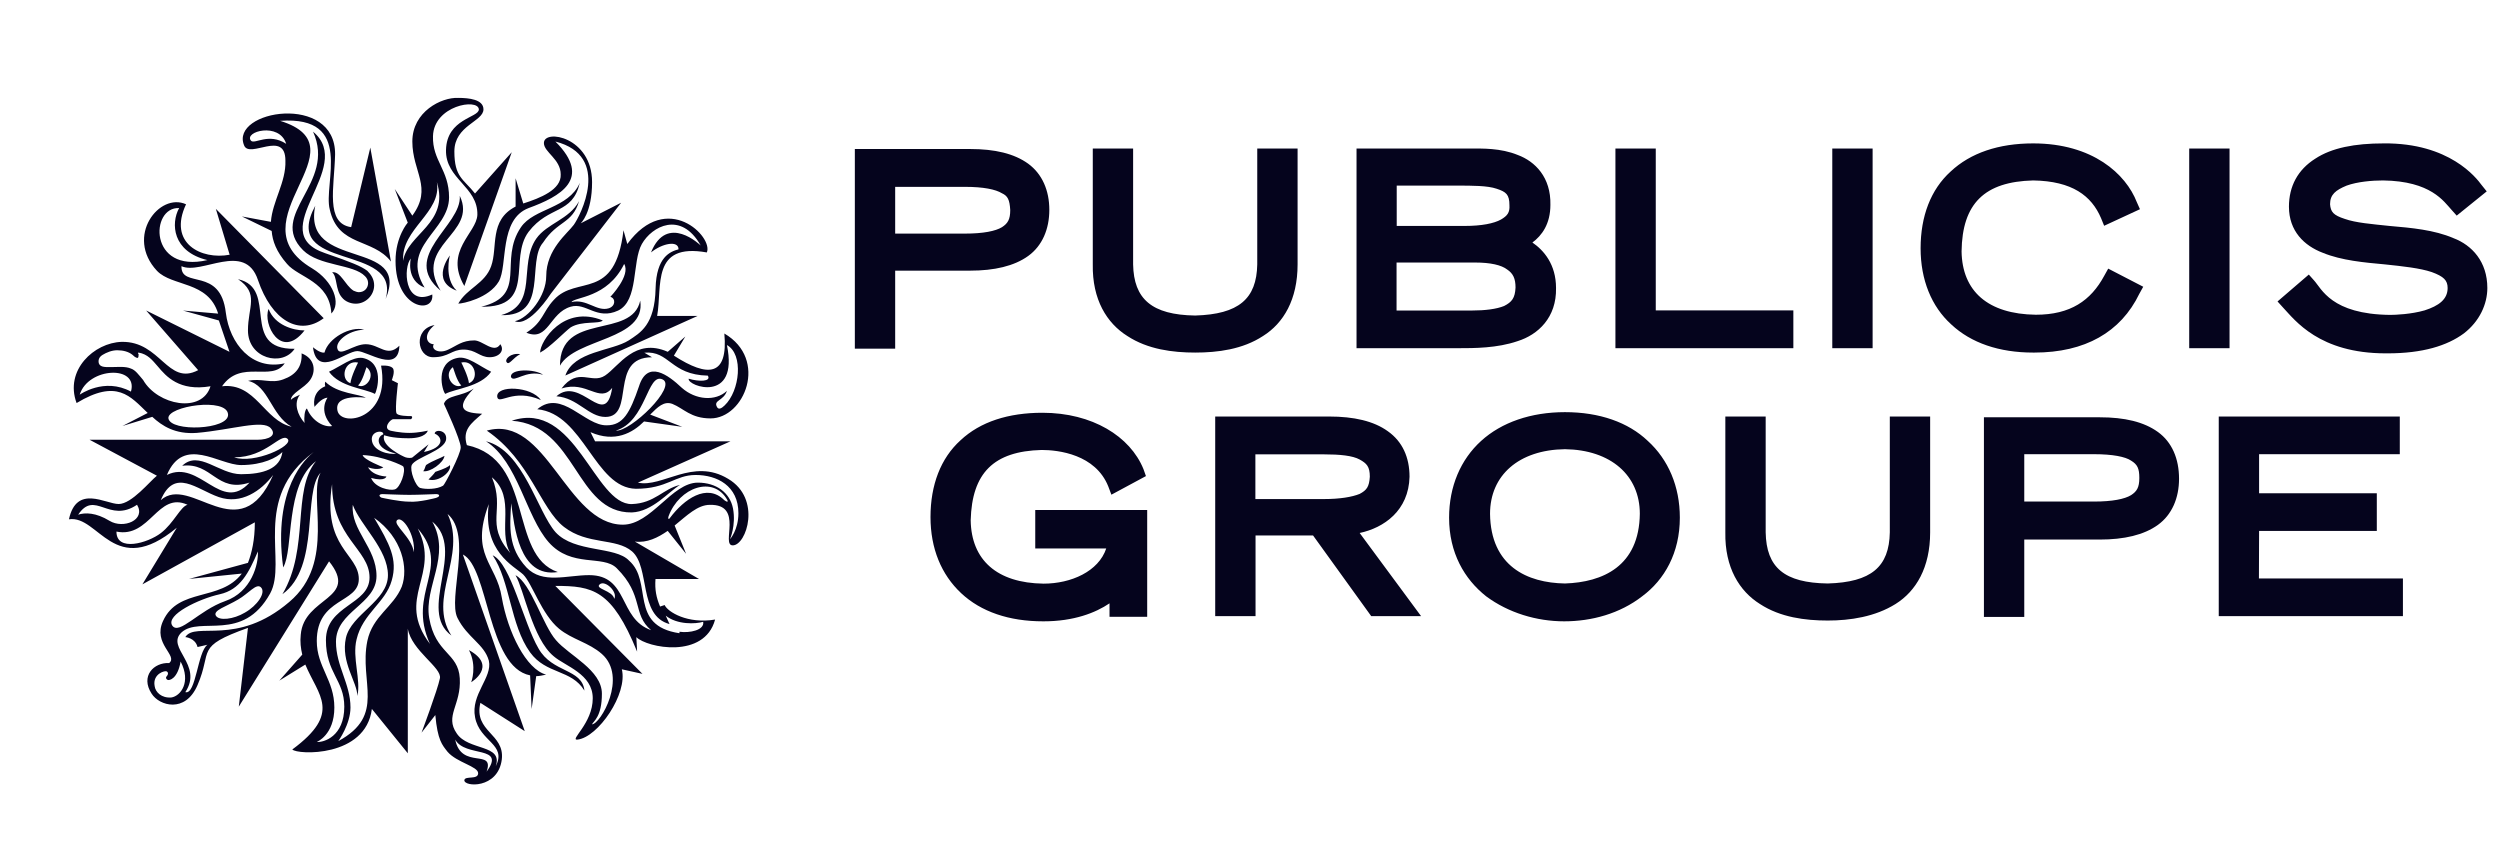
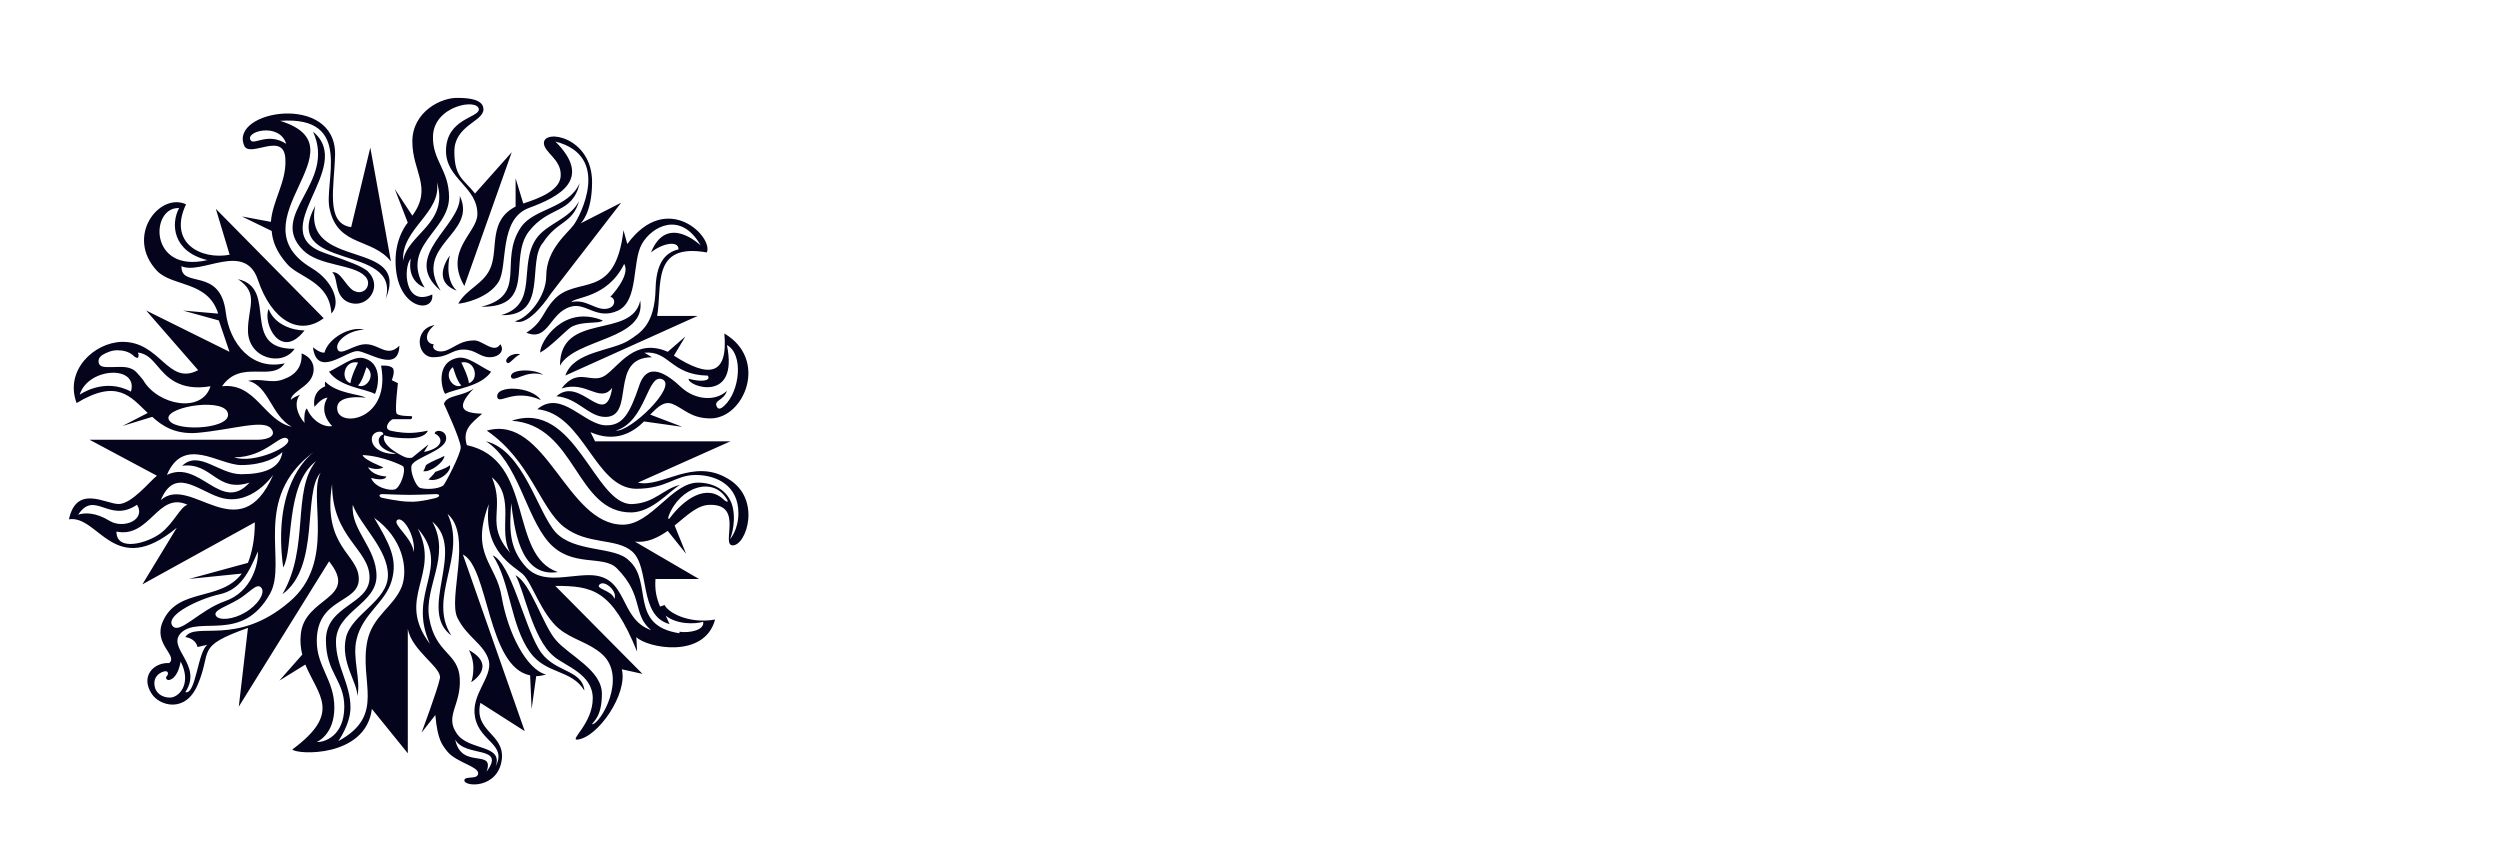
<svg xmlns="http://www.w3.org/2000/svg" width="170" height="58" viewBox="0 0 170 58" fill="none">
  <g filter="url(#filter0_d_2841_8463)">
    <path d="M38.443 21.536C39.016 19.873 41.616 19.873 42.758 19.145C43.54 18.625 44.527 18.105 44.58 15.607C44.633 13.474 45.567 13.11 46.14 12.954C46.14 12.331 45.047 12.537 44.269 13.163C45.362 10.46 47.65 12.696 47.65 12.696C46.299 10.305 44.322 11.394 43.646 12.593C42.97 13.789 43.437 16.442 42.033 17.118C40.576 17.793 39.85 16.544 38.81 16.856C37.353 17.273 37.303 19.247 35.793 18.625C36.936 17.896 36.886 17.22 37.664 16.389C39.224 14.673 41.824 16.544 42.397 11.656L42.656 12.593C45.358 8.9 48.531 12.126 48.064 13.166C44.269 12.491 45.047 15.455 44.686 17.482H47.442L38.443 21.536ZM40.989 17.793C38.336 16.7 36.727 19.198 36.727 19.976C37.349 19.665 38.443 18.518 38.807 18.26C39.585 17.793 40.728 18.055 40.989 17.793ZM43.536 16.442C43.954 19.145 39.115 18.989 38.078 20.864C38.078 17.171 42.963 19.095 43.536 16.442ZM38.181 22.42C39.323 20.913 40.208 22.158 41.145 21.536C42.083 20.913 43.172 18.936 45.408 19.923L46.603 18.883L45.825 20.184C48.163 21.691 49.518 21.589 49.256 18.678C52.274 20.446 50.608 24.451 48.319 24.451C46.968 24.451 46.497 23.775 45.719 23.464C45.146 23.255 44.732 23.672 44.212 24.192L46.395 25.024L43.795 24.659C43.013 25.438 41.817 26.117 40.155 25.388L40.466 26.011H49.67L43.377 28.819C45.04 29.184 47.12 27.104 49.515 28.561C51.803 29.912 50.763 33.085 49.826 33.085C48.995 33.085 50.604 30.277 48.266 30.33C47.435 30.33 46.706 31.058 45.875 31.734L46.653 33.658L45.404 32.099C44.728 32.565 44 32.93 43.169 32.827L47.537 35.374H44.573C44.52 36.103 44.626 36.623 44.884 37.245L45.195 37.143C45.404 37.61 46.755 38.445 48.627 38.13C47.898 40.832 44 40.054 43.271 39.325L43.324 40.312C41.608 36.099 40.307 35.841 37.76 35.841L43.688 41.823L42.284 41.512C42.702 43.174 40.671 46.139 39.267 46.294C38.694 46.347 40.307 45.201 40.307 43.485C40.307 41.823 38.435 41.303 37.654 40.627C36.196 39.432 35.627 36.05 35.054 35.116C36.094 35.636 36.925 38.547 37.809 39.534C38.694 40.574 40.929 41.561 40.929 43.174C40.929 44.734 40.356 45.045 40.254 45.254C40.827 45.254 42.698 42.032 40.929 40.472C40.045 39.69 38.902 39.485 38.018 38.756C36.822 37.769 36.2 35.689 35.574 35.063C34.951 34.49 32.818 33.503 33.235 30.28C31.934 33.765 33.755 34.285 34.12 36.623C34.537 39.014 35.782 41.512 37.137 41.876C36.875 41.929 36.67 41.978 36.462 41.978L36.15 44.214L36.048 41.925C33.136 41.349 33.242 34.589 31.474 33.705L35.683 45.718L32.666 43.793C32.199 45.771 34.328 45.873 34.123 47.642C33.865 49.669 31.523 49.513 31.576 49.046C31.629 48.735 32.514 49.046 32.514 48.579C32.514 48.112 31.056 47.851 30.434 47.122C30.069 46.655 29.758 46.344 29.602 44.624L28.665 45.82C28.665 45.82 29.758 42.909 29.914 42.127C30.069 41.398 27.989 40.256 27.731 38.749V47.224L25.287 44.207C24.869 47.536 20.189 47.327 19.878 46.963C23.26 44.465 21.647 43.323 20.762 41.19L18.994 42.283L20.554 40.514C20.451 40.097 20.398 39.63 20.451 39.163C20.66 36.563 24.456 36.771 22.376 34.171L16.238 44.051L16.861 38.696C13.221 39.998 14.469 40.203 13.429 42.594C12.598 44.518 10.829 43.998 10.309 43.167C9.531 41.971 10.465 41.034 11.505 41.087C12.128 40.567 10.363 39.785 11.088 38.225C12.128 35.937 14.986 36.923 16.443 35.003L12.856 35.367L16.861 34.274C17.122 33.598 17.328 32.714 17.328 31.518L9.683 35.735L12.021 31.886C7.759 35.424 6.719 31.002 4.688 31.313C5.208 28.922 7.186 30.273 8.07 30.273C8.955 30.273 10.203 28.713 10.67 28.349L6.093 25.904H17.48C18.311 25.904 18.831 25.593 18.417 25.126C17.897 24.504 15.764 25.229 13.373 25.438C11.915 25.54 11.031 24.971 10.355 24.345L8.328 24.967L10.044 24.083C8.848 22.94 7.964 21.744 5.208 23.407C4.377 21.171 6.404 19.3 8.275 19.247C10.928 19.194 11.395 22.265 13.475 21.171L9.938 17.114L15.605 19.923L14.883 17.793L12.443 17.118L14.834 17.326C14.158 15.091 11.714 15.505 10.674 14.415C8.491 12.077 10.829 9.059 12.651 9.891C11.402 12.544 13.691 13.686 15.616 13.322L14.678 10.202L22.011 17.638C20.349 18.886 18.474 17.793 17.54 15.038C16.656 12.384 13.691 14.726 12.34 14.1C12.287 15.66 14.993 14.1 15.357 17.273C15.616 19.353 17.126 21.224 19.362 20.704C18.477 22.006 16.397 20.393 15.099 22.265C17.388 22.006 17.961 24.606 19.832 25.02C18.428 24.242 18.272 22.211 16.868 21.9C17.752 21.691 18.428 22.109 19.259 21.798C20.143 21.486 20.557 20.913 20.508 20.029C21.445 20.393 21.495 21.278 21.081 21.851C20.663 22.424 19.779 22.735 19.779 23.202C19.779 23.202 19.779 23.099 20.402 22.838C19.935 23.411 20.246 24.242 20.713 24.762C20.66 24.398 20.713 23.878 20.869 23.775C21.233 24.659 22.064 25.077 22.584 24.971C21.597 23.931 22.273 23.046 22.273 23.046C21.856 23.046 21.389 23.669 21.389 23.669C21.389 23.669 21.127 22.682 22.117 22.265C22.064 22.109 22.117 21.953 22.117 21.953C22.949 22.785 24.456 22.785 24.873 23.046C24.873 23.046 22.69 22.735 22.949 23.931C23.207 25.073 26.589 24.504 25.913 20.864C25.913 20.864 26.486 20.811 26.695 21.019C26.903 21.228 26.642 21.851 26.642 21.851L27.059 22.059C27.059 22.059 26.85 23.775 26.956 24.086C27.01 24.295 27.788 24.295 27.943 24.295C28.099 24.295 27.997 24.504 27.943 24.504H26.748C26.539 24.504 26.019 25.126 26.539 25.282C26.539 25.282 27.162 25.438 27.841 25.438C28.463 25.438 29.09 25.282 29.09 25.282C29.09 25.282 28.987 25.802 27.788 25.802C26.589 25.802 26.125 25.593 26.125 25.593C25.863 26.322 27.427 27.051 27.583 27.1C27.738 27.153 28 27.153 28.05 27.1C28.103 27.047 29.143 26.216 29.143 26.216L28.831 26.736C30.289 26.424 30.08 25.696 29.56 25.487C29.56 25.176 30.391 25.225 30.338 25.851C30.285 26.63 28.258 27.1 28 27.62C27.844 27.985 28.258 29.078 28.573 29.18C28.938 29.283 29.716 29.283 30.133 29.024C30.236 28.971 31.329 26.891 31.329 26.424C31.329 25.904 30.186 23.46 30.186 23.46C30.395 22.838 31.382 22.993 32.213 22.42C30.756 23.927 31.746 24.083 32.786 24.136C32.008 24.811 31.435 25.229 31.746 26.269C36.373 27.256 34.555 33.758 37.933 34.9C35.28 35.318 34.969 31.727 34.76 30.22C34.657 31.883 34.551 33.238 35.8 34.589C36.893 35.731 38.556 35.109 40.063 35.109C42.765 35.109 42.04 38.073 44.276 38.851C42.974 37.758 43.809 36.51 41.938 34.638C41 33.701 38.87 34.638 37.31 32.87C35.751 31.101 35.23 27.411 33.048 26.007C35.595 26.63 36.532 30.79 37.781 32.194C39.079 33.598 41.838 33.131 42.772 34.118C44.435 35.576 42.719 38.54 46.204 39.06V38.958C46.879 39.06 47.919 38.855 47.817 38.282C47.297 38.438 46.048 38.491 45.27 37.864L45.528 38.438C43.395 37.864 44.226 34.589 42.981 33.496C41.888 32.558 39.964 33.078 38.354 31.833C36.741 30.584 36.065 27.309 33.101 25.282C37.158 24.139 38.51 31.678 42.358 31.678C44.283 31.678 45.687 28.819 47.456 28.819C48.705 28.819 49.638 29.495 49.847 30.588C50.056 31.731 49.638 32.668 49.638 32.668C49.638 32.668 50.212 32.045 50.212 30.899C50.212 29.028 48.754 28.299 47.3 28.299C45.896 28.299 45.376 29.237 43.243 29.237C40.434 29.184 39.705 24.139 36.536 23.828C38.198 22.424 39.758 24.971 41.269 24.921C42.362 24.921 42.829 24.09 43.452 22.268C44.025 20.446 45.429 21.49 46.363 22.371C47.3 23.202 48.651 23.308 49.43 22.579C49.221 23.255 48.492 23.202 48.754 23.672C48.857 23.881 49.065 23.775 49.274 23.57C50.314 22.583 50.576 20.085 49.43 19.463C50.261 23.467 46.727 22.272 46.83 21.752C47.505 21.96 48.39 21.96 48.132 21.543C45.584 21.49 45.532 19.827 43.816 19.983L44.336 20.294C41.371 20.294 43.243 24.352 41.163 24.352C40.02 24.352 39.291 23.05 37.834 22.947C39.497 21.49 41.163 25.285 41.63 22.374C40.781 23.46 39.896 21.851 38.181 22.42ZM29.394 16.024C27.469 16.909 27.416 14.153 27.936 13.58C27.936 13.58 27.572 15.038 28.874 15.558C27.158 12.749 30.536 11.709 30.536 9.42C30.536 7.549 29.394 6.923 29.443 5.26C29.496 3.18 32.51 2.66 32.563 3.438C32.563 4.011 30.381 4.061 30.328 6.194C30.275 8.171 32.51 8.691 32.461 10.612C32.408 11.861 30.172 13.057 31.576 15.448L34.799 6.35L32.301 9.158C31.523 8.171 30.897 8.065 30.897 6.297C30.897 4.528 32.875 4.27 32.875 3.435C32.875 2.759 31.888 2.657 31.159 2.657C30.016 2.604 28.039 3.594 28.039 5.621C28.039 7.701 29.443 8.741 28.039 10.665L26.843 8.851L27.728 11.139C27.728 11.139 26.896 12.077 26.896 13.739C26.896 17.064 29.549 17.376 29.394 16.024ZM29.705 8.38C30.589 11.189 27.678 11.918 27.416 13.736C27.261 11.553 30.069 10.46 29.705 8.38ZM31.056 15.766C30.172 14.935 30.589 13.375 30.589 13.375C30.589 13.375 29.238 15.091 31.056 15.766ZM34.749 21.642C34.958 22.059 35.736 21.122 36.932 21.486C36.362 21.069 34.643 21.069 34.749 21.642ZM33.398 14.1C32.981 15.296 31.736 15.607 31.163 16.647C31.474 16.647 33.242 16.283 33.918 15.14C34.541 14.047 33.918 10.927 35.945 10.149C38.078 9.367 40.314 8.171 37.767 5.624C41.616 6.611 39.429 10.722 39.016 11.291C38.602 11.861 37.144 12.954 37.144 14.776C37.144 16.127 35.949 17.634 35.011 17.843C35.998 18.26 37.456 15.971 37.456 15.971L42.238 9.784L39.483 11.189C39.483 11.189 40.261 10.513 40.261 8.38C40.261 5.313 36.985 4.74 36.985 5.727C36.985 6.35 38.128 6.82 38.128 7.86C38.181 8.9 36.723 9.473 35.581 9.838L35.061 8.122V10.046C33.242 10.98 33.865 12.802 33.398 14.1ZM36.932 12.491C37.919 10.984 38.909 11.242 39.376 9.682C38.701 10.931 37.194 11.189 36.465 12.229C35.216 14.047 36.674 16.7 34.074 17.429C37.349 17.535 35.789 13.789 36.932 12.491ZM38.856 16.544C39.896 16.286 40.572 17.22 41.403 16.962C41.87 16.806 41.87 16.286 41.506 16.184C41.506 16.184 42.91 14.726 42.443 13.948C41.301 16.286 39.065 16.18 38.856 16.544ZM34.438 20.602C34.594 20.913 34.856 20.34 35.376 20.082C34.696 19.976 34.332 20.446 34.438 20.602ZM42.963 30.846C44.368 30.793 45.461 29.442 46.239 28.975C45.096 29.233 44.523 30.224 42.963 30.277C40.416 30.33 39.115 23.152 34.799 24.61C39.221 24.918 39.118 30.896 42.963 30.846ZM33.812 22.993C33.915 23.566 34.905 22.371 36.776 23.202C36.154 22.265 33.709 22.162 33.812 22.993ZM29.963 15.766C28.039 12.646 32.51 11.918 31.265 9.318C31.421 11.345 27.158 13.425 29.963 15.766ZM20.034 19.718C16.238 19.771 18.994 15.611 16.185 14.985C17.642 15.971 16.861 16.856 16.861 18.469C16.861 20.393 19.203 20.966 20.034 19.718ZM20.709 18.469C19.928 18.469 18.683 18.105 18.265 17.011C17.848 18.002 19.096 20.549 20.709 18.469ZM36.621 40.1C35.581 38.331 34.749 34.327 33.501 33.758C34.696 35.526 34.696 38.491 36.048 40.362C37.141 41.869 38.856 41.505 39.741 42.962C39.585 41.455 37.558 41.766 36.621 40.1ZM30.225 26.998C29.967 27.153 29.447 27.309 28.976 27.62C28.923 27.673 28.874 27.985 28.768 28.038C29.238 28.14 30.172 27.465 30.225 26.998ZM41.874 25.282C42.861 25.384 46.087 22.265 45.047 21.798C44.003 21.331 43.954 24.656 41.874 25.282ZM14.105 13.686C11.714 13.113 11.608 11.189 12.181 10.149C10.203 10.046 10.101 14.62 14.105 13.686ZM5.421 22.838C5.421 22.838 7.083 21.642 8.905 22.629C9.425 20.811 5.994 20.966 5.421 22.838ZM14.314 22.265C12.181 22.629 11.296 21.589 10.727 20.913C10.363 20.496 10.051 20.082 9.425 19.976C9.372 19.976 9.372 20.029 9.425 20.078C9.425 20.181 9.425 20.287 9.372 20.337C9.319 20.337 9.216 20.337 9.008 20.128C8.749 19.919 8.385 19.817 7.968 19.817C7.603 19.817 7.239 19.972 6.981 20.128C6.722 20.284 6.669 20.492 6.719 20.701C6.822 21.012 7.239 20.959 7.706 20.959C8.07 20.959 8.537 20.906 8.902 21.062C9.213 21.164 9.422 21.479 9.733 21.84C10.723 23.566 13.741 24.136 14.314 22.265ZM15.509 24.189C15.456 22.993 11.349 23.616 11.452 24.451C11.608 25.384 15.562 25.229 15.509 24.189ZM15.923 27.1C17.275 27.567 19.981 26.322 19.563 25.851C19.096 25.384 18.109 27.1 15.923 27.1ZM11.349 28.296C13.585 27.203 15.043 30.949 16.967 28.816C14.731 29.544 14.42 27.411 12.389 27.673C13.532 26.58 14.887 28.246 16.394 28.246C17.901 28.246 19.047 27.882 19.203 26.739C18.838 27.104 17.901 27.624 16.394 27.624C14.883 27.62 12.492 25.593 11.349 28.296ZM7.448 31.416C8.385 31.989 9.945 31.363 9.319 30.323C7.395 31.621 6.461 29.283 5.315 30.998C5.785 30.846 6.514 30.846 7.448 31.416ZM12.754 30.326C10.727 29.389 10.207 32.615 7.918 32.148C7.918 33.552 10.051 32.926 10.936 32.251C11.82 31.575 12.283 30.429 12.754 30.326ZM18.576 28.296C17.745 29.389 16.394 30.323 14.883 29.803C13.373 29.283 11.866 27.776 10.932 30.011C12.963 28.193 16.288 33.496 18.576 28.296ZM17.745 35.94C17.434 35.629 16.914 36.358 16.185 36.771C15.407 37.238 14.469 37.5 14.678 37.864C14.887 38.229 15.874 38.123 16.656 37.656C17.483 37.189 18.109 36.304 17.745 35.94ZM11.714 38.54C12.181 39.216 13.532 37.5 15.301 36.878C17.119 36.255 17.589 34.331 17.536 33.499C16.914 34.957 16.341 36.099 14.936 36.411C13.532 36.722 11.243 37.815 11.714 38.54ZM12.283 40.984C12.075 42.18 11.505 42.286 11.399 42.233C11.296 42.18 11.243 42.078 11.346 41.975C11.448 41.872 11.448 41.717 11.346 41.664C11.243 41.561 10.359 41.819 10.515 42.651C10.568 43.068 10.982 43.482 11.657 43.429C12.283 43.326 13.012 42.389 12.283 40.984ZM21.802 28.14C20.554 29.491 21.802 34.536 19.203 36.407C21.074 33.234 19.825 29.385 21.491 27.358C19.358 28.971 19.984 33.39 19.256 34.585C18.527 29.177 20.816 27.15 21.336 26.732C17.073 29.905 19.567 34.168 18.371 36.354C16.5 39.736 13.589 37.861 12.34 39.007C11.247 40.047 13.847 41.19 12.602 43.065C13.33 43.273 13.433 40.309 14.109 39.842L13.433 39.998C13.277 39.375 12.602 39.322 12.602 39.322C13.277 38.229 16.086 39.998 19.673 36.931C22.892 34.224 20.918 29.753 21.802 28.14ZM26.012 29.598C25.856 29.598 25.803 29.651 25.803 29.7C25.803 29.753 25.906 29.856 26.012 29.856C26.012 29.856 27.155 30.114 27.834 30.114C28.509 30.167 29.652 29.856 29.652 29.856C29.808 29.803 29.861 29.753 29.861 29.7C29.861 29.647 29.808 29.598 29.652 29.598C29.599 29.598 28.456 29.651 27.834 29.651C27.261 29.651 26.065 29.598 26.012 29.598ZM25.283 25.904C25.336 26.683 26.479 26.945 26.946 26.842C25.488 26.531 25.595 25.699 26.061 25.54C26.118 25.229 25.234 25.282 25.283 25.904ZM24.661 26.945C24.714 27.256 26.065 27.776 26.065 27.776C26.065 27.776 25.754 28.034 25.025 27.776C25.389 28.398 26.274 28.398 26.274 28.398C26.274 28.398 26.221 28.763 25.234 28.501C25.496 29.177 26.536 29.385 26.847 29.279C27.211 29.177 27.625 28.03 27.42 27.719C27.416 27.673 26.012 26.998 24.661 26.945ZM23.412 44.055C23.412 42.233 22.163 41.766 22.163 39.531C22.163 37.139 25.128 37.139 25.128 35.268C25.128 33.344 22.581 32.565 22.581 28.925C21.905 33.241 24.399 33.658 24.399 35.374C24.399 37.037 21.541 36.623 21.541 39.587C21.541 41.356 22.736 42.24 22.736 44.112C22.736 45.983 21.541 46.453 21.541 46.453C22.008 46.496 23.412 46.082 23.412 44.055ZM25.442 31.211C26.483 32.979 27.056 34.019 26.638 35.473C26.221 36.98 24.661 37.709 24.247 39.478C23.936 40.726 24.558 42.233 24.3 43.326C24.3 42.389 23.157 41.038 23.522 39.375C23.886 37.762 26.38 36.878 26.38 35.112C26.38 33.344 24.509 31.731 23.989 30.33C23.833 32.045 25.602 33.241 25.602 35.165C25.602 37.09 22.846 37.557 22.846 39.637C22.846 41.299 23.833 42.498 23.833 44.108C23.833 45.251 23.002 46.397 23.002 46.397C26.277 44.628 24.406 42.392 24.979 39.584C25.343 37.868 26.748 37.295 27.321 35.891C27.781 34.642 27.363 32.562 25.442 31.211ZM28.145 33.549C28.248 32.353 27.367 31.051 27.003 31.366C26.688 31.678 27.989 32.509 28.145 33.549ZM29.238 39.789C27.625 36.251 30.745 34.642 28.407 31.936C30.016 35.109 26.843 36.616 29.238 39.789ZM30.954 46.291C31.371 48.371 33.656 46.864 33.087 48.473C34.438 46.655 31.629 47.536 30.954 46.291ZM31.109 38.02C30.434 36.669 32.149 32.403 30.434 30.949C31.785 33.807 29.029 36.669 30.696 39.216C28.354 37.5 31.736 33.393 29.394 31.469C30.696 33.811 28.821 35.891 29.185 38.02C29.602 40.465 31.163 40.362 31.265 42.127C31.368 43.949 30.225 44.674 31.056 45.87C31.838 47.065 34.229 46.598 33.709 48.105C34.488 46.598 32.616 46.443 32.305 44.777C31.994 43.217 33.501 42.074 33.242 40.928C32.928 39.789 31.785 39.375 31.109 38.02ZM34.696 33.602C33.812 32.042 35.114 29.859 33.448 28.455C34.385 30.691 32.928 31.575 34.696 33.602ZM40.781 35.735C40.416 36.046 41.665 36.152 41.768 36.722C42.029 36.255 41.145 35.42 40.781 35.735ZM49.465 30.015C48.528 28.299 46.189 29.131 45.461 31.108C45.408 31.264 45.461 31.366 45.563 31.211C46.501 29.962 48.061 28.819 49.256 30.015C49.465 30.171 49.518 30.118 49.465 30.015ZM30.589 27.62C30.536 27.723 30.225 27.878 29.602 28.087C29.5 28.243 29.291 28.451 29.136 28.607C29.861 28.816 30.745 28.038 30.589 27.62ZM32.043 42.389C32.043 42.389 33.865 41.296 31.888 40.206C32.461 41.296 32.043 42.389 32.043 42.389ZM29.443 20.291C30.536 20.291 30.692 19.771 31.523 19.771C32.355 19.771 32.616 20.291 33.292 20.291C33.968 20.291 34.332 19.824 34.021 19.406C33.603 20.082 32.825 19.148 32.252 19.148C31.421 19.148 31.056 19.512 30.483 19.771C29.861 20.082 29.288 19.771 29.496 19.406C29.029 19.406 28.718 18.784 29.549 18.105C28.092 18.366 28.354 20.291 29.443 20.291ZM24.402 15.869C24.3 15.869 24.144 15.816 24.038 15.766C23.465 15.402 23.154 14.415 22.581 14.518C22.945 14.776 22.789 15.713 23.256 16.233C23.465 16.495 23.829 16.651 24.194 16.651C24.869 16.651 25.442 16.078 25.442 15.402C25.442 14.985 25.234 14.673 24.976 14.415C24.558 14.104 23.936 13.842 22.117 13.219C17.802 11.762 24.25 7.397 21.286 4.952C22.899 8.49 18.166 10.57 20.61 13.014C21.703 14.107 24.042 13.952 24.823 14.783C24.926 14.885 25.032 15.041 25.032 15.25C25.025 15.611 24.763 15.869 24.402 15.869ZM24.869 19.406C24.038 19.406 23.101 20.291 22.945 19.718C22.789 19.251 23.621 18.469 24.767 18.416C23.829 18.154 22.323 18.989 22.064 19.976C21.753 20.029 21.282 19.611 21.282 19.611C21.544 21.744 23.518 19.873 24.3 19.873C24.976 19.873 27.109 21.433 27.158 19.509C26.323 20.34 25.803 19.406 24.869 19.406ZM18.421 11.086C18.523 9.682 19.461 8.384 19.408 6.926C19.408 4.793 16.963 6.824 16.599 5.886C15.612 3.495 22.839 2.299 22.786 6.509C22.733 8.744 22.11 11.189 23.879 11.447L25.181 6.038L26.585 13.785C25.336 12.172 22.998 12.798 22.425 10.248C21.958 8.479 24.141 3.852 19.047 4.217C24.922 6.038 15.771 11.03 21.229 14.252C22.687 15.137 23.207 16.643 22.531 17.319C22.429 15.137 20.296 14.875 19.514 13.941C18.785 13.11 18.527 12.381 18.474 11.705L16.447 10.718L18.421 11.086ZM19.461 5.78C18.994 4.273 16.549 4.949 17.069 5.571C17.328 5.833 18.265 5.002 19.461 5.78ZM21.438 9.993C18.994 14.518 27.314 12.491 26.221 16.336C27.989 12.176 20.501 14.464 21.438 9.993ZM25.492 22.785C24.816 22.42 23.101 22.318 22.372 21.278C23.15 20.913 23.985 20.238 24.661 20.34C26.168 20.655 25.648 22.576 25.492 22.785ZM24.349 20.655C23.412 20.446 23.101 21.798 23.829 22.059C23.883 21.589 24.296 20.758 24.349 20.655ZM24.922 20.966C24.869 21.069 24.664 21.904 24.349 22.215C24.922 22.473 25.598 21.486 24.922 20.966ZM31.109 20.34C31.785 20.184 32.616 20.913 33.398 21.278C32.669 22.318 30.954 22.42 30.278 22.785C30.069 22.576 29.549 20.655 31.109 20.34ZM31.888 22.056C32.616 21.798 32.305 20.443 31.368 20.651C31.421 20.758 31.838 21.589 31.888 22.056ZM31.368 22.215C31.056 21.904 30.848 21.072 30.795 20.966C30.122 21.486 30.798 22.473 31.368 22.215ZM39.429 8.433C38.648 10.202 36.309 10.149 35.425 11.451C33.865 13.739 35.945 16.078 32.722 16.859C36.518 16.912 34.544 13.637 35.945 11.762C37.349 9.94 38.909 10.616 39.429 8.433Z" fill="#05041D" />
  </g>
-   <path d="M60.872 18.404H65.964C67.612 18.404 68.962 18.096 69.919 17.405C70.876 16.714 71.354 15.576 71.354 14.269C71.354 12.961 70.876 11.834 69.919 11.133C68.962 10.442 67.654 10.133 65.964 10.133H58.129V23.709H60.872V18.404ZM68.696 14.279C68.696 14.928 68.526 15.194 68.133 15.449C67.697 15.715 66.868 15.885 65.613 15.885H60.872V12.706H65.613C66.878 12.706 67.697 12.876 68.133 13.142C68.526 13.323 68.654 13.578 68.696 14.279ZM81.273 23.975C79.753 23.975 78.052 23.762 76.659 22.848C75.266 21.976 74.267 20.371 74.309 17.979V10.101H77.052V17.979C77.095 20.329 78.317 21.413 81.273 21.456C84.228 21.37 85.451 20.329 85.493 17.979V10.101H88.236V17.979C88.236 20.371 87.279 21.976 85.887 22.848C84.494 23.762 82.793 23.975 81.273 23.975ZM103.194 23.199C104.587 22.763 105.852 21.594 105.81 19.584C105.81 17.979 104.98 17.022 104.204 16.491C104.853 16.012 105.427 15.226 105.427 13.929C105.469 12.057 104.385 10.973 103.205 10.537C102.036 10.059 100.77 10.101 100.026 10.101H92.244V23.677H99.165C100.239 23.677 101.802 23.677 103.194 23.199ZM102.28 20.807C101.759 21.02 100.972 21.115 100.101 21.115H94.966V17.852H100.313C101.355 17.852 102.099 18.022 102.493 18.33C102.886 18.596 103.056 18.936 103.056 19.552C103.024 20.275 102.801 20.541 102.28 20.807ZM102.067 14.928C101.589 15.194 100.76 15.364 99.59 15.364H94.977V12.621H99.07C100.111 12.621 101.153 12.621 101.77 12.834C102.418 13.046 102.642 13.227 102.642 13.96C102.673 14.45 102.503 14.673 102.067 14.928ZM121.948 23.677H109.849V10.101H112.592V21.105H121.948V23.677ZM124.595 10.101H127.338V23.677H124.595V10.101ZM145.74 19.499L145.474 19.978C144.209 22.593 141.775 23.975 138.341 23.975H138.256C135.949 23.975 134.035 23.326 132.685 22.061C131.335 20.839 130.601 19.021 130.601 16.884C130.601 14.705 131.292 12.887 132.643 11.664C133.993 10.399 135.906 9.751 138.256 9.751C142.306 9.751 144.56 11.834 145.304 13.748L145.517 14.226L143.082 15.353L142.87 14.832C142.221 13.312 140.914 12.313 138.256 12.27C134.95 12.355 133.429 13.833 133.387 17.097C133.429 19.797 135.173 21.36 138.437 21.402C140.786 21.402 142.179 20.445 143.093 18.744L143.359 18.266L145.74 19.499ZM148.866 23.677V10.101H151.609V23.677H148.866ZM169.139 19.584C169.139 20.669 168.618 21.849 167.534 22.678C166.407 23.507 164.749 24.028 162.357 24.028H162.229C157.7 24.028 156.052 21.764 155.266 20.934L154.872 20.499L156.999 18.67L157.349 19.063C157.87 19.627 158.519 21.37 162.527 21.413C162.878 21.413 163.962 21.37 164.876 21.105C165.833 20.796 166.439 20.36 166.439 19.584C166.439 19.063 166.173 18.798 165.355 18.5C164.568 18.234 163.399 18.107 162.176 17.979C160.783 17.852 159.221 17.713 157.955 17.192C156.69 16.714 155.648 15.715 155.648 14.056C155.648 12.664 156.254 11.537 157.435 10.792C158.561 10.048 160.135 9.751 162.091 9.751C166.567 9.708 168.395 12.1 168.746 12.578L169.097 13.014L167.056 14.662L166.705 14.269C166.184 13.705 165.312 12.313 162.048 12.27C161.304 12.27 160.305 12.355 159.571 12.621C158.827 12.929 158.444 13.227 158.444 13.886C158.487 14.407 158.657 14.63 159.444 14.885C160.188 15.151 161.272 15.236 162.484 15.364C163.962 15.491 165.525 15.63 166.832 16.193C168.098 16.671 169.139 17.798 169.139 19.584ZM70.397 34.681H78.009V41.942H75.447V41.027C74.49 41.676 73.013 42.25 70.971 42.25H70.929C68.622 42.25 66.708 41.602 65.358 40.336C64.008 39.071 63.274 37.296 63.274 35.159C63.274 32.98 63.965 31.162 65.316 29.939C66.666 28.674 68.579 28.068 70.886 28.068C74.278 28.068 76.85 29.673 77.754 31.895L77.924 32.374L75.575 33.639L75.362 33.075C74.49 30.896 71.971 30.598 70.833 30.598C67.569 30.683 66.092 32.161 66.007 35.382C66.049 38.083 67.793 39.645 70.961 39.688C72.832 39.688 74.703 38.859 75.224 37.296H70.397V34.681ZM95.848 32.416C95.848 31.109 95.37 30.024 94.371 29.323C93.414 28.631 92.064 28.323 90.373 28.323H82.634V41.899H85.377V36.413H89.289L93.244 41.899H96.635L92.457 36.243C94.105 35.893 95.795 34.723 95.848 32.416ZM93.148 32.416C93.105 33.107 92.935 33.331 92.457 33.586C91.936 33.798 91.107 33.936 90.022 33.936H85.366V30.896H90.022C91.107 30.896 91.978 30.981 92.457 31.247C92.935 31.512 93.148 31.725 93.148 32.416ZM106.416 28.026C104.109 28.026 102.11 28.716 100.717 29.982C99.325 31.247 98.538 33.075 98.538 35.202C98.538 37.593 99.58 39.38 101.058 40.549C102.578 41.676 104.491 42.25 106.362 42.25C108.234 42.25 110.147 41.729 111.667 40.549C113.188 39.422 114.229 37.593 114.229 35.202C114.229 33.075 113.443 31.247 112.05 29.982C110.721 28.716 108.765 28.026 106.416 28.026ZM111.508 34.936C111.465 38.508 108.988 39.592 106.416 39.677C103.853 39.635 101.366 38.508 101.323 34.936C101.323 32.321 103.279 30.588 106.416 30.545C109.541 30.588 111.508 32.331 111.508 34.936ZM128.507 28.323H131.25V36.201C131.25 38.593 130.293 40.198 128.9 41.07C127.508 41.942 125.807 42.197 124.287 42.197C122.766 42.197 121.065 41.984 119.673 41.07C118.28 40.198 117.281 38.593 117.323 36.201V28.323H120.066V36.201C120.109 38.593 121.331 39.635 124.287 39.677C127.242 39.592 128.465 38.55 128.507 36.201V28.323ZM146.74 29.376C145.783 28.685 144.475 28.376 142.785 28.376H134.907V41.952H137.65V36.69H142.785C144.433 36.69 145.783 36.382 146.74 35.691C147.696 34.999 148.175 33.862 148.175 32.554C148.175 31.194 147.696 30.067 146.74 29.376ZM145.474 32.501C145.474 33.15 145.304 33.416 144.911 33.671C144.475 33.936 143.646 34.106 142.391 34.106H137.65V30.885H142.391C143.657 30.885 144.518 31.055 144.911 31.321C145.347 31.587 145.474 31.853 145.474 32.501ZM153.607 39.337H163.399V41.899H150.875V28.323H163.186V30.885H153.618V33.543H161.623V36.105H153.618L153.607 39.337Z" fill="#05041D" />
  <defs>
    <filter id="filter0_d_2841_8463" x="-2.205" y="0" width="60" height="60" filterUnits="userSpaceOnUse" color-interpolation-filters="sRGB">
      <feFlood flood-opacity="0" result="BackgroundImageFix" />
      <feColorMatrix in="SourceAlpha" type="matrix" values="0 0 0 0 0 0 0 0 0 0 0 0 0 0 0 0 0 0 127 0" result="hardAlpha" />
      <feOffset dy="4" />
      <feGaussianBlur stdDeviation="2" />
      <feComposite in2="hardAlpha" operator="out" />
      <feColorMatrix type="matrix" values="0 0 0 0 0 0 0 0 0 0 0 0 0 0 0 0 0 0 0.25 0" />
      <feBlend mode="normal" in2="BackgroundImageFix" result="effect1_dropShadow_2841_8463" />
      <feBlend mode="normal" in="SourceGraphic" in2="effect1_dropShadow_2841_8463" result="shape" />
    </filter>
  </defs>
</svg>